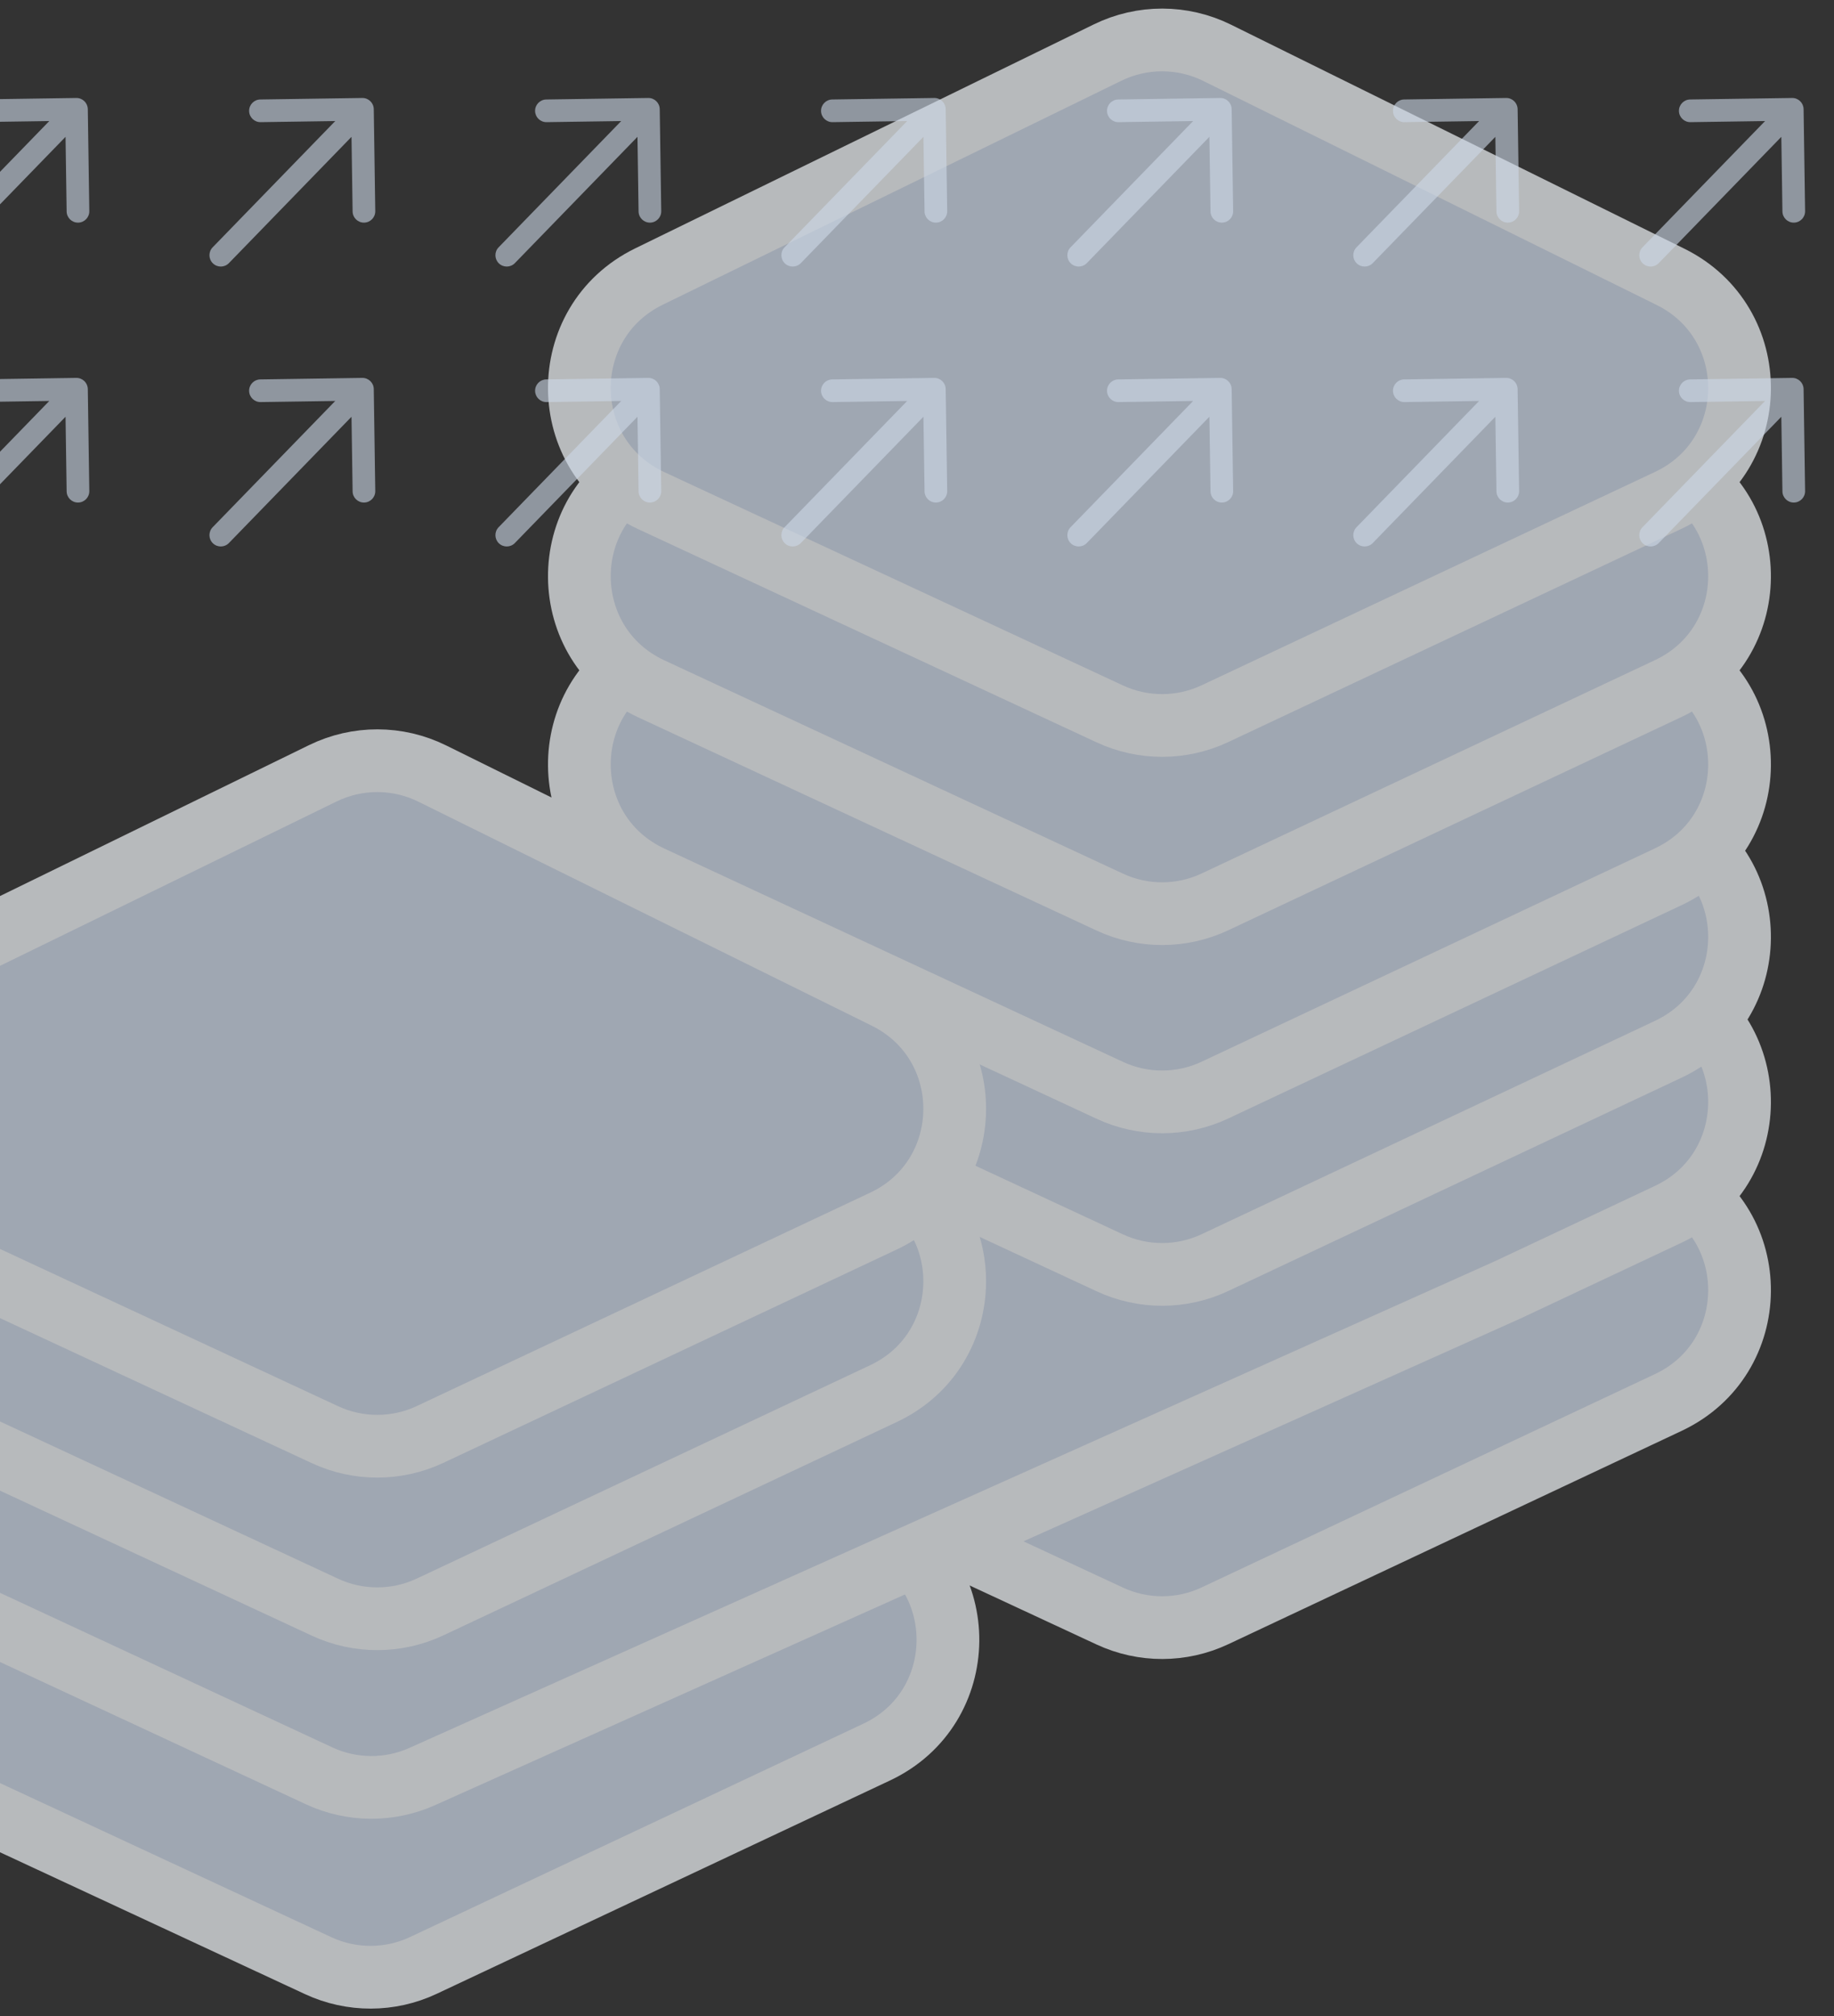
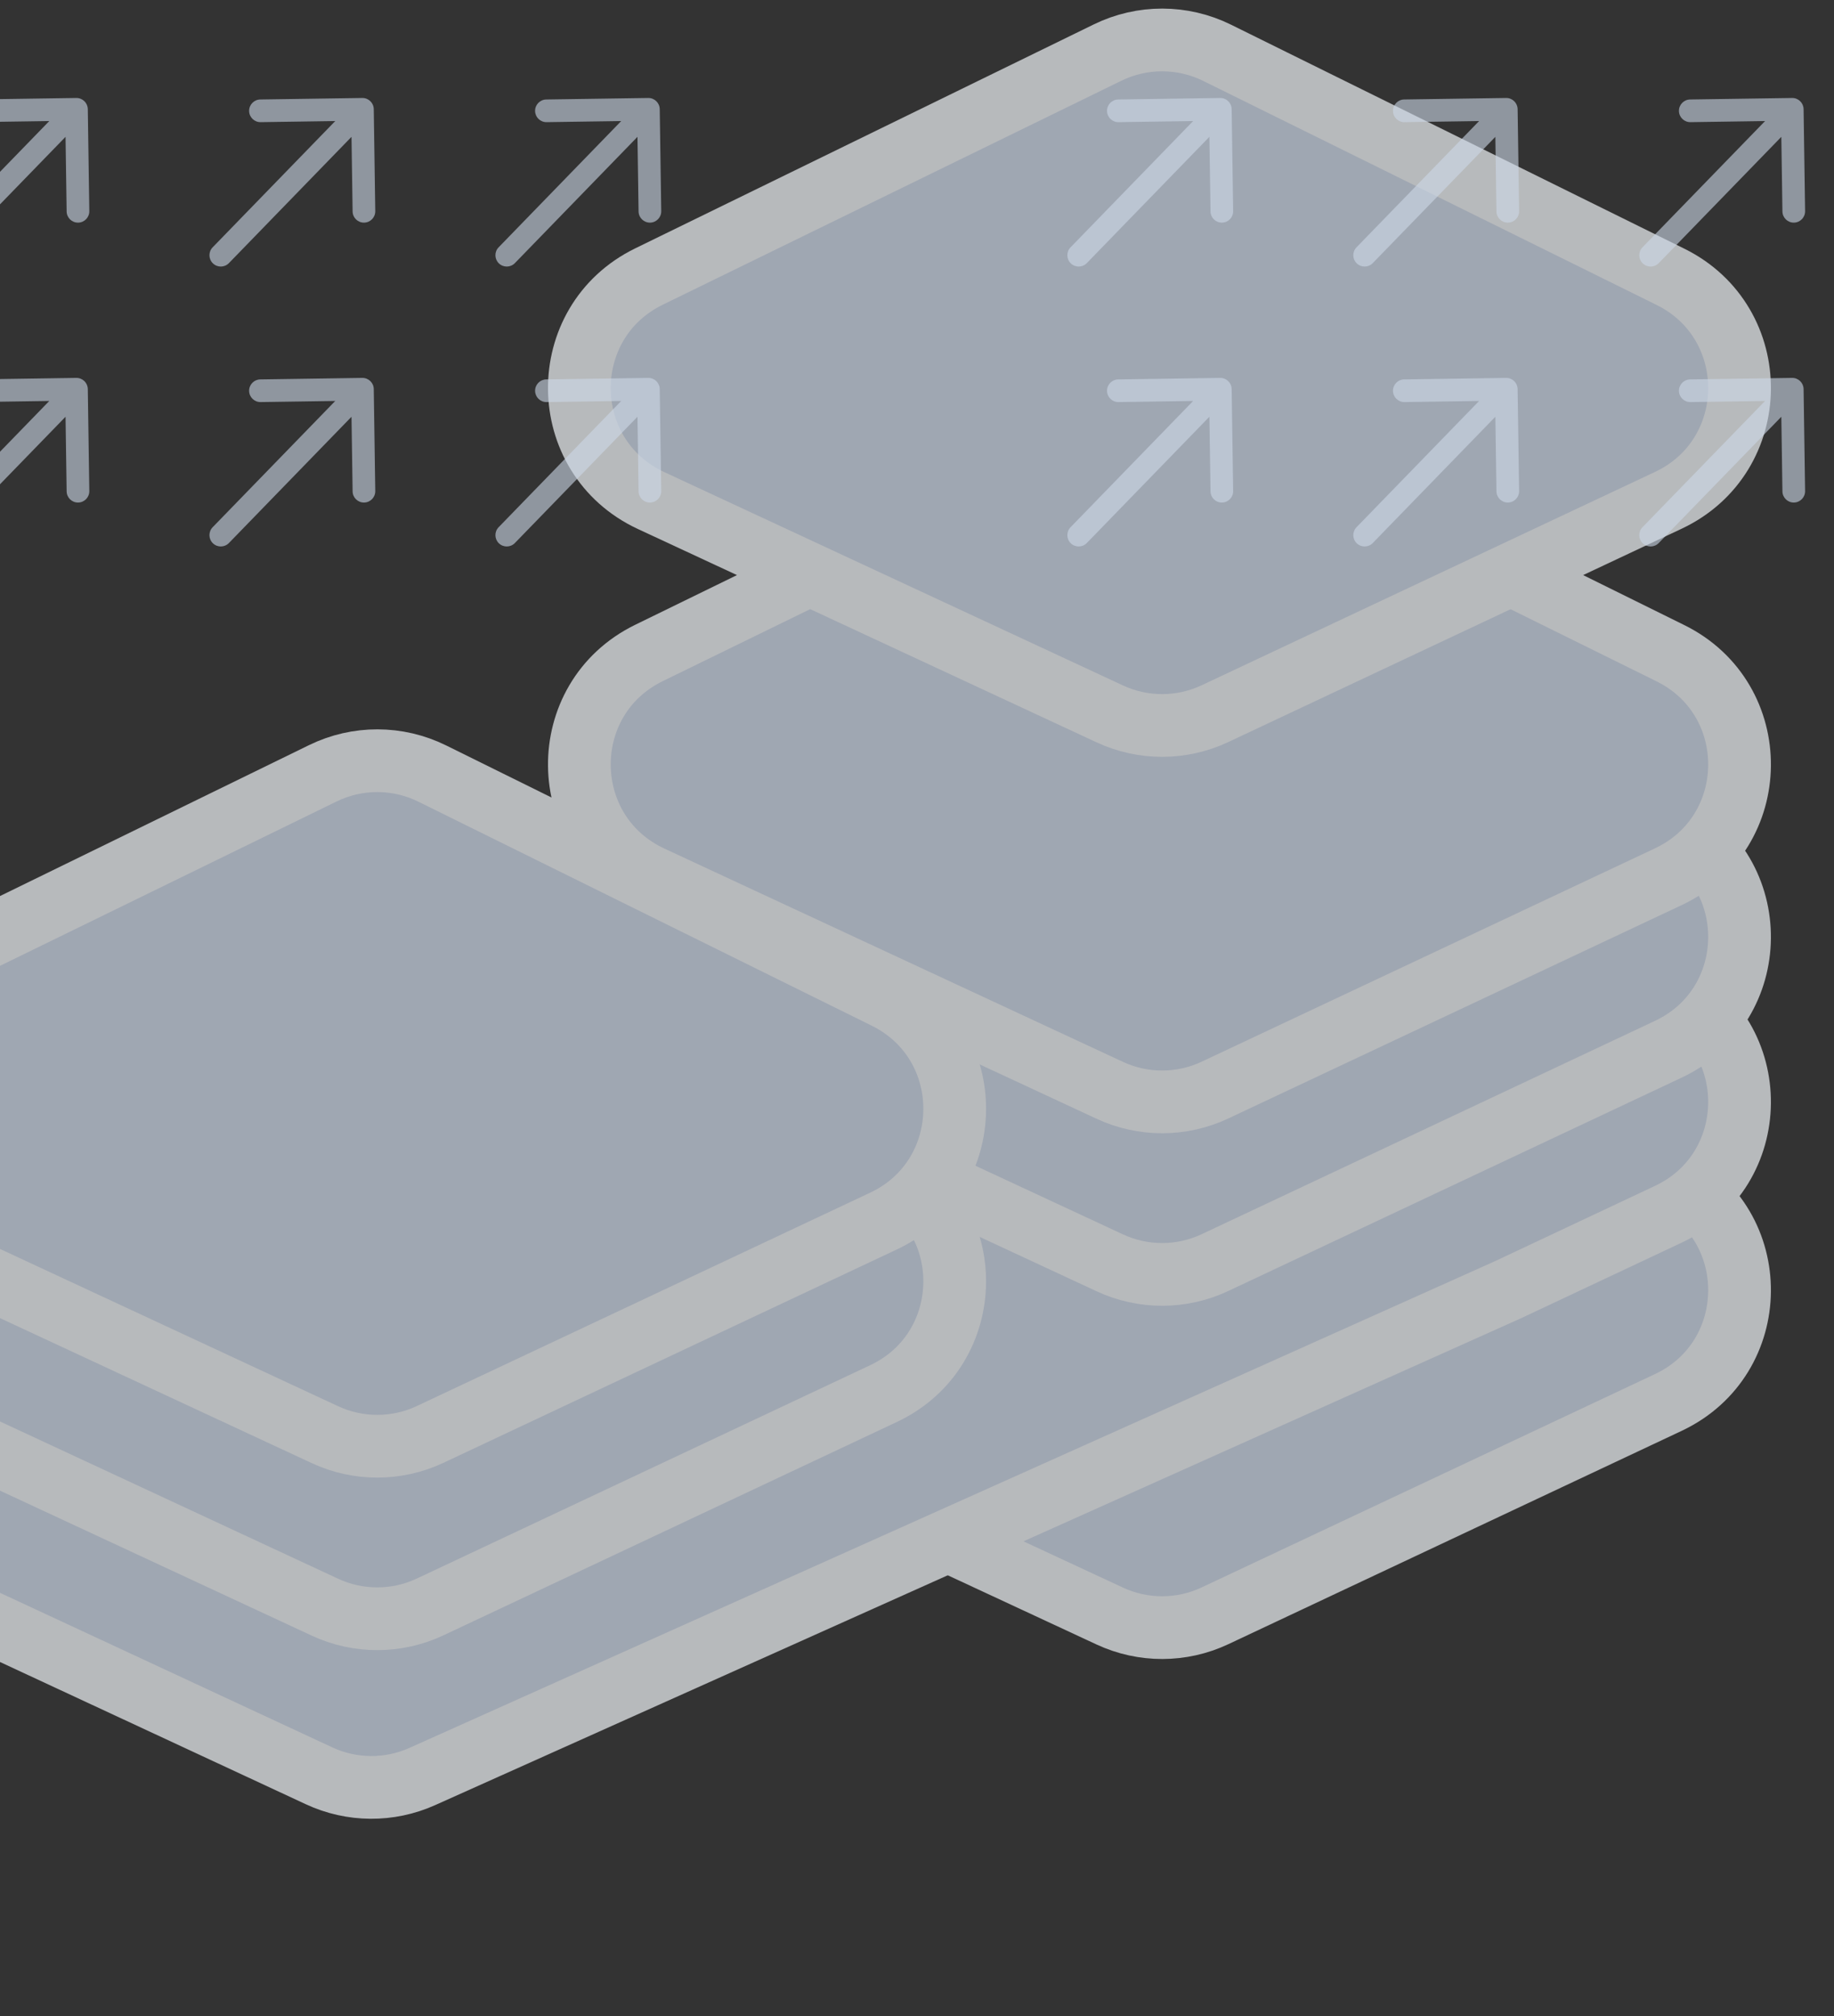
<svg xmlns="http://www.w3.org/2000/svg" width="151" height="166" viewBox="0 0 151 166" fill="none">
  <rect x="0" y="0" width="151" height="166" fill="#333333" stroke="none" />
  <g opacity="0.7">
    <path d="M53.609 115.486L91.374 133.052C94.12 134.329 97.292 134.322 100.032 133.032L137.358 115.467C145.097 111.825 145.202 100.853 137.533 97.064L100.207 78.621C97.37 77.219 94.042 77.211 91.198 78.6L53.434 97.043C45.709 100.815 45.814 111.861 53.609 115.486Z" fill="#CDD8E8" stroke="#F0F3F7" stroke-width="5.165" stroke-linejoin="round" />
-     <path d="M-11.569 144.27L26.197 161.835C28.943 163.113 32.115 163.106 34.855 161.816L72.18 144.251C79.92 140.609 80.025 129.637 72.356 125.848L35.03 107.404C32.192 106.002 28.865 105.995 26.021 107.384L-11.743 125.827C-19.468 129.599 -19.364 140.645 -11.569 144.27Z" fill="#CDD8E8" stroke="#F0F3F7" stroke-width="5.165" stroke-linejoin="round" />
    <path d="M124.197 106.166C124.211 106.159 124.226 106.153 124.24 106.146L137.357 99.973C145.097 96.331 145.202 85.359 137.533 81.57L100.208 63.126C97.37 61.724 94.043 61.716 91.198 63.105L66.839 75.002L-10.935 110.292C-18.888 113.9 -18.941 125.176 -11.023 128.859L26.274 146.206C28.961 147.456 32.058 147.477 34.762 146.265L124.197 106.166Z" fill="#CDD8E8" stroke="#F0F3F7" stroke-width="5.165" stroke-linejoin="round" />
    <path d="M53.609 86.405L91.374 103.97C94.12 105.248 97.292 105.241 100.032 103.951L137.358 86.386C145.097 82.744 145.202 71.772 137.533 67.983L100.207 49.539C97.37 48.137 94.042 48.13 91.198 49.519L53.434 67.962C45.709 71.734 45.814 82.779 53.609 86.405Z" fill="#CDD8E8" stroke="#F0F3F7" stroke-width="5.165" stroke-linejoin="round" />
    <path d="M53.609 72.203L91.374 89.768C94.12 91.045 97.292 91.038 100.032 89.748L137.358 72.183C145.097 68.541 145.202 57.569 137.533 53.78L100.207 35.337C97.37 33.934 94.042 33.927 91.198 35.316L53.434 53.759C45.709 57.532 45.814 68.577 53.609 72.203Z" fill="#CDD8E8" stroke="#F0F3F7" stroke-width="5.165" stroke-linejoin="round" />
-     <path d="M53.609 56.706L91.374 74.271C94.12 75.549 97.292 75.542 100.032 74.252L137.358 56.687C145.097 53.045 145.202 42.073 137.533 38.284L100.207 19.84C97.37 18.438 94.042 18.431 91.198 19.82L53.434 38.263C45.709 42.035 45.814 53.081 53.609 56.706Z" fill="#CDD8E8" stroke="#F0F3F7" stroke-width="5.165" stroke-linejoin="round" />
    <path d="M53.609 41.212L91.374 58.777C94.12 60.054 97.292 60.047 100.032 58.757L137.358 41.193C145.097 37.551 145.202 26.578 137.533 22.789L100.207 4.346C97.37 2.944 94.042 2.936 91.198 4.325L53.434 22.768C45.709 26.541 45.814 37.586 53.609 41.212Z" fill="#CDD8E8" stroke="#F0F3F7" stroke-width="5.165" stroke-linejoin="round" />
    <path d="M-11.011 114.757L26.754 132.322C29.5 133.599 32.672 133.592 35.413 132.302L72.738 114.738C80.477 111.096 80.582 100.124 72.914 96.334L35.588 77.891C32.75 76.489 29.423 76.481 26.579 77.87L-11.186 96.313C-18.911 100.086 -18.806 111.131 -11.011 114.757Z" fill="#CDD8E8" stroke="#F0F3F7" stroke-width="5.165" stroke-linejoin="round" />
    <path d="M-11.011 100.553L26.754 118.118C29.5 119.395 32.672 119.388 35.413 118.099L72.738 100.534C80.477 96.892 80.582 85.92 72.914 82.13L35.588 63.687C32.75 62.285 29.423 62.277 26.579 63.666L-11.186 82.109C-18.911 85.882 -18.806 96.927 -11.011 100.553Z" fill="#CDD8E8" stroke="#F0F3F7" stroke-width="5.165" stroke-linejoin="round" />
  </g>
  <g opacity="0.6">
    <path d="M-6.036 20.363C-6.395 20.732 -6.386 21.323 -6.017 21.682C-5.647 22.041 -5.056 22.032 -4.697 21.663L-6.036 20.363ZM7.229 8.986C7.221 8.471 6.797 8.059 6.282 8.067L-2.114 8.191C-2.629 8.199 -3.041 8.623 -3.033 9.138C-3.026 9.653 -2.602 10.065 -2.086 10.057L5.377 9.947L5.487 17.41C5.495 17.925 5.919 18.337 6.434 18.329C6.949 18.322 7.361 17.898 7.353 17.382L7.229 8.986ZM-4.697 21.663L6.965 9.65L5.627 8.35L-6.036 20.363L-4.697 21.663Z" fill="#CDD8E8" />
    <path d="M17.508 20.363C17.149 20.732 17.158 21.323 17.528 21.682C17.898 22.041 18.488 22.032 18.847 21.663L17.508 20.363ZM30.773 8.986C30.766 8.471 30.342 8.059 29.827 8.067L21.43 8.191C20.915 8.199 20.504 8.623 20.511 9.138C20.519 9.653 20.943 10.065 21.458 10.057L28.921 9.947L29.032 17.41C29.039 17.925 29.463 18.337 29.978 18.329C30.494 18.322 30.905 17.898 30.897 17.382L30.773 8.986ZM18.847 21.663L30.51 9.65L29.171 8.35L17.508 20.363L18.847 21.663Z" fill="#CDD8E8" />
    <path d="M41.053 20.363C40.694 20.732 40.703 21.323 41.072 21.682C41.442 22.041 42.033 22.032 42.392 21.663L41.053 20.363ZM54.318 8.986C54.31 8.471 53.886 8.059 53.371 8.067L44.975 8.191C44.46 8.199 44.048 8.623 44.056 9.138C44.063 9.653 44.487 10.065 45.002 10.057L52.466 9.947L52.576 17.41C52.584 17.925 53.008 18.337 53.523 18.329C54.038 18.322 54.45 17.898 54.442 17.382L54.318 8.986ZM42.392 21.663L54.054 9.65L52.715 8.35L41.053 20.363L42.392 21.663Z" fill="#CDD8E8" />
-     <path d="M64.597 20.363C64.238 20.732 64.247 21.323 64.617 21.682C64.986 22.041 65.577 22.032 65.936 21.663L64.597 20.363ZM77.862 8.986C77.855 8.471 77.431 8.059 76.915 8.067L68.519 8.191C68.004 8.199 67.593 8.623 67.6 9.138C67.608 9.653 68.032 10.065 68.547 10.057L76.01 9.947L76.121 17.41C76.128 17.925 76.552 18.337 77.067 18.329C77.582 18.322 77.994 17.898 77.986 17.382L77.862 8.986ZM65.936 21.663L77.599 9.65L76.26 8.35L64.597 20.363L65.936 21.663Z" fill="#CDD8E8" />
    <path d="M88.142 20.363C87.783 20.732 87.791 21.323 88.161 21.682C88.531 22.041 89.121 22.032 89.481 21.663L88.142 20.363ZM101.407 8.986C101.399 8.471 100.975 8.059 100.46 8.067L92.064 8.191C91.549 8.199 91.137 8.623 91.145 9.138C91.152 9.653 91.576 10.065 92.091 10.057L99.555 9.947L99.665 17.41C99.672 17.925 100.096 18.337 100.612 18.329C101.127 18.322 101.538 17.898 101.531 17.382L101.407 8.986ZM89.481 21.663L101.143 9.65L99.804 8.35L88.142 20.363L89.481 21.663Z" fill="#CDD8E8" />
    <path d="M111.686 20.363C111.327 20.732 111.336 21.323 111.706 21.682C112.075 22.041 112.666 22.032 113.025 21.663L111.686 20.363ZM124.951 8.986C124.943 8.471 124.52 8.059 124.004 8.067L115.608 8.191C115.093 8.199 114.681 8.623 114.689 9.138C114.697 9.653 115.12 10.065 115.636 10.057L123.099 9.947L123.209 17.41C123.217 17.925 123.641 18.337 124.156 18.329C124.671 18.322 125.083 17.898 125.075 17.382L124.951 8.986ZM113.025 21.663L124.688 9.65L123.349 8.35L111.686 20.363L113.025 21.663Z" fill="#CDD8E8" />
    <path d="M135.231 20.363C134.872 20.732 134.881 21.323 135.25 21.682C135.62 22.041 136.211 22.032 136.57 21.663L135.231 20.363ZM148.496 8.986C148.488 8.471 148.065 8.059 147.549 8.067L139.153 8.191C138.638 8.199 138.226 8.623 138.234 9.138C138.242 9.653 138.665 10.065 139.181 10.057L146.644 9.947L146.754 17.41C146.762 17.925 147.186 18.337 147.701 18.329C148.216 18.322 148.628 17.898 148.62 17.382L148.496 8.986ZM136.57 21.663L148.232 9.65L146.894 8.35L135.231 20.363L136.57 21.663Z" fill="#CDD8E8" />
    <path d="M-6.036 43.408C-6.395 43.778 -6.386 44.369 -6.017 44.728C-5.647 45.087 -5.056 45.078 -4.697 44.708L-6.036 43.408ZM7.229 32.032C7.221 31.517 6.797 31.105 6.282 31.113L-2.114 31.237C-2.629 31.244 -3.041 31.668 -3.033 32.184C-3.026 32.699 -2.602 33.11 -2.086 33.103L5.377 32.992L5.487 40.456C5.495 40.971 5.919 41.382 6.434 41.375C6.949 41.367 7.361 40.943 7.353 40.428L7.229 32.032ZM-4.697 44.708L6.965 32.696L5.627 31.396L-6.036 43.408L-4.697 44.708Z" fill="#CDD8E8" />
    <path d="M17.508 43.408C17.149 43.778 17.158 44.369 17.528 44.728C17.898 45.087 18.488 45.078 18.847 44.708L17.508 43.408ZM30.773 32.032C30.766 31.517 30.342 31.105 29.827 31.113L21.43 31.237C20.915 31.244 20.504 31.668 20.511 32.184C20.519 32.699 20.943 33.11 21.458 33.103L28.921 32.992L29.032 40.456C29.039 40.971 29.463 41.382 29.978 41.375C30.494 41.367 30.905 40.943 30.897 40.428L30.773 32.032ZM18.847 44.708L30.51 32.696L29.171 31.396L17.508 43.408L18.847 44.708Z" fill="#CDD8E8" />
    <path d="M41.053 43.408C40.694 43.778 40.703 44.369 41.072 44.728C41.442 45.087 42.033 45.078 42.392 44.708L41.053 43.408ZM54.318 32.032C54.31 31.517 53.886 31.105 53.371 31.113L44.975 31.237C44.46 31.244 44.048 31.668 44.056 32.184C44.063 32.699 44.487 33.11 45.002 33.103L52.466 32.992L52.576 40.456C52.584 40.971 53.008 41.382 53.523 41.375C54.038 41.367 54.45 40.943 54.442 40.428L54.318 32.032ZM42.392 44.708L54.054 32.696L52.715 31.396L41.053 43.408L42.392 44.708Z" fill="#CDD8E8" />
-     <path d="M64.597 43.408C64.238 43.778 64.247 44.369 64.617 44.728C64.986 45.087 65.577 45.078 65.936 44.708L64.597 43.408ZM77.862 32.032C77.855 31.517 77.431 31.105 76.915 31.113L68.519 31.237C68.004 31.244 67.593 31.668 67.6 32.184C67.608 32.699 68.032 33.11 68.547 33.103L76.01 32.992L76.121 40.456C76.128 40.971 76.552 41.382 77.067 41.375C77.582 41.367 77.994 40.943 77.986 40.428L77.862 32.032ZM65.936 44.708L77.599 32.696L76.26 31.396L64.597 43.408L65.936 44.708Z" fill="#CDD8E8" />
    <path d="M88.142 43.408C87.783 43.778 87.791 44.369 88.161 44.728C88.531 45.087 89.121 45.078 89.481 44.708L88.142 43.408ZM101.407 32.032C101.399 31.517 100.975 31.105 100.46 31.113L92.064 31.237C91.549 31.244 91.137 31.668 91.145 32.184C91.152 32.699 91.576 33.11 92.091 33.103L99.555 32.992L99.665 40.456C99.672 40.971 100.096 41.382 100.612 41.375C101.127 41.367 101.538 40.943 101.531 40.428L101.407 32.032ZM89.481 44.708L101.143 32.696L99.804 31.396L88.142 43.408L89.481 44.708Z" fill="#CDD8E8" />
    <path d="M111.686 43.408C111.327 43.778 111.336 44.369 111.706 44.728C112.075 45.087 112.666 45.078 113.025 44.708L111.686 43.408ZM124.951 32.032C124.943 31.517 124.52 31.105 124.004 31.113L115.608 31.237C115.093 31.244 114.681 31.668 114.689 32.184C114.697 32.699 115.12 33.11 115.636 33.103L123.099 32.992L123.209 40.456C123.217 40.971 123.641 41.382 124.156 41.375C124.671 41.367 125.083 40.943 125.075 40.428L124.951 32.032ZM113.025 44.708L124.688 32.696L123.349 31.396L111.686 43.408L113.025 44.708Z" fill="#CDD8E8" />
    <path d="M135.231 43.408C134.872 43.778 134.881 44.369 135.25 44.728C135.62 45.087 136.211 45.078 136.57 44.708L135.231 43.408ZM148.496 32.032C148.488 31.517 148.065 31.105 147.549 31.113L139.153 31.237C138.638 31.244 138.226 31.668 138.234 32.184C138.242 32.699 138.665 33.11 139.181 33.103L146.644 32.992L146.754 40.456C146.762 40.971 147.186 41.382 147.701 41.375C148.216 41.367 148.628 40.943 148.62 40.428L148.496 32.032ZM136.57 44.708L148.232 32.696L146.894 31.396L135.231 43.408L136.57 44.708Z" fill="#CDD8E8" />
  </g>
</svg>